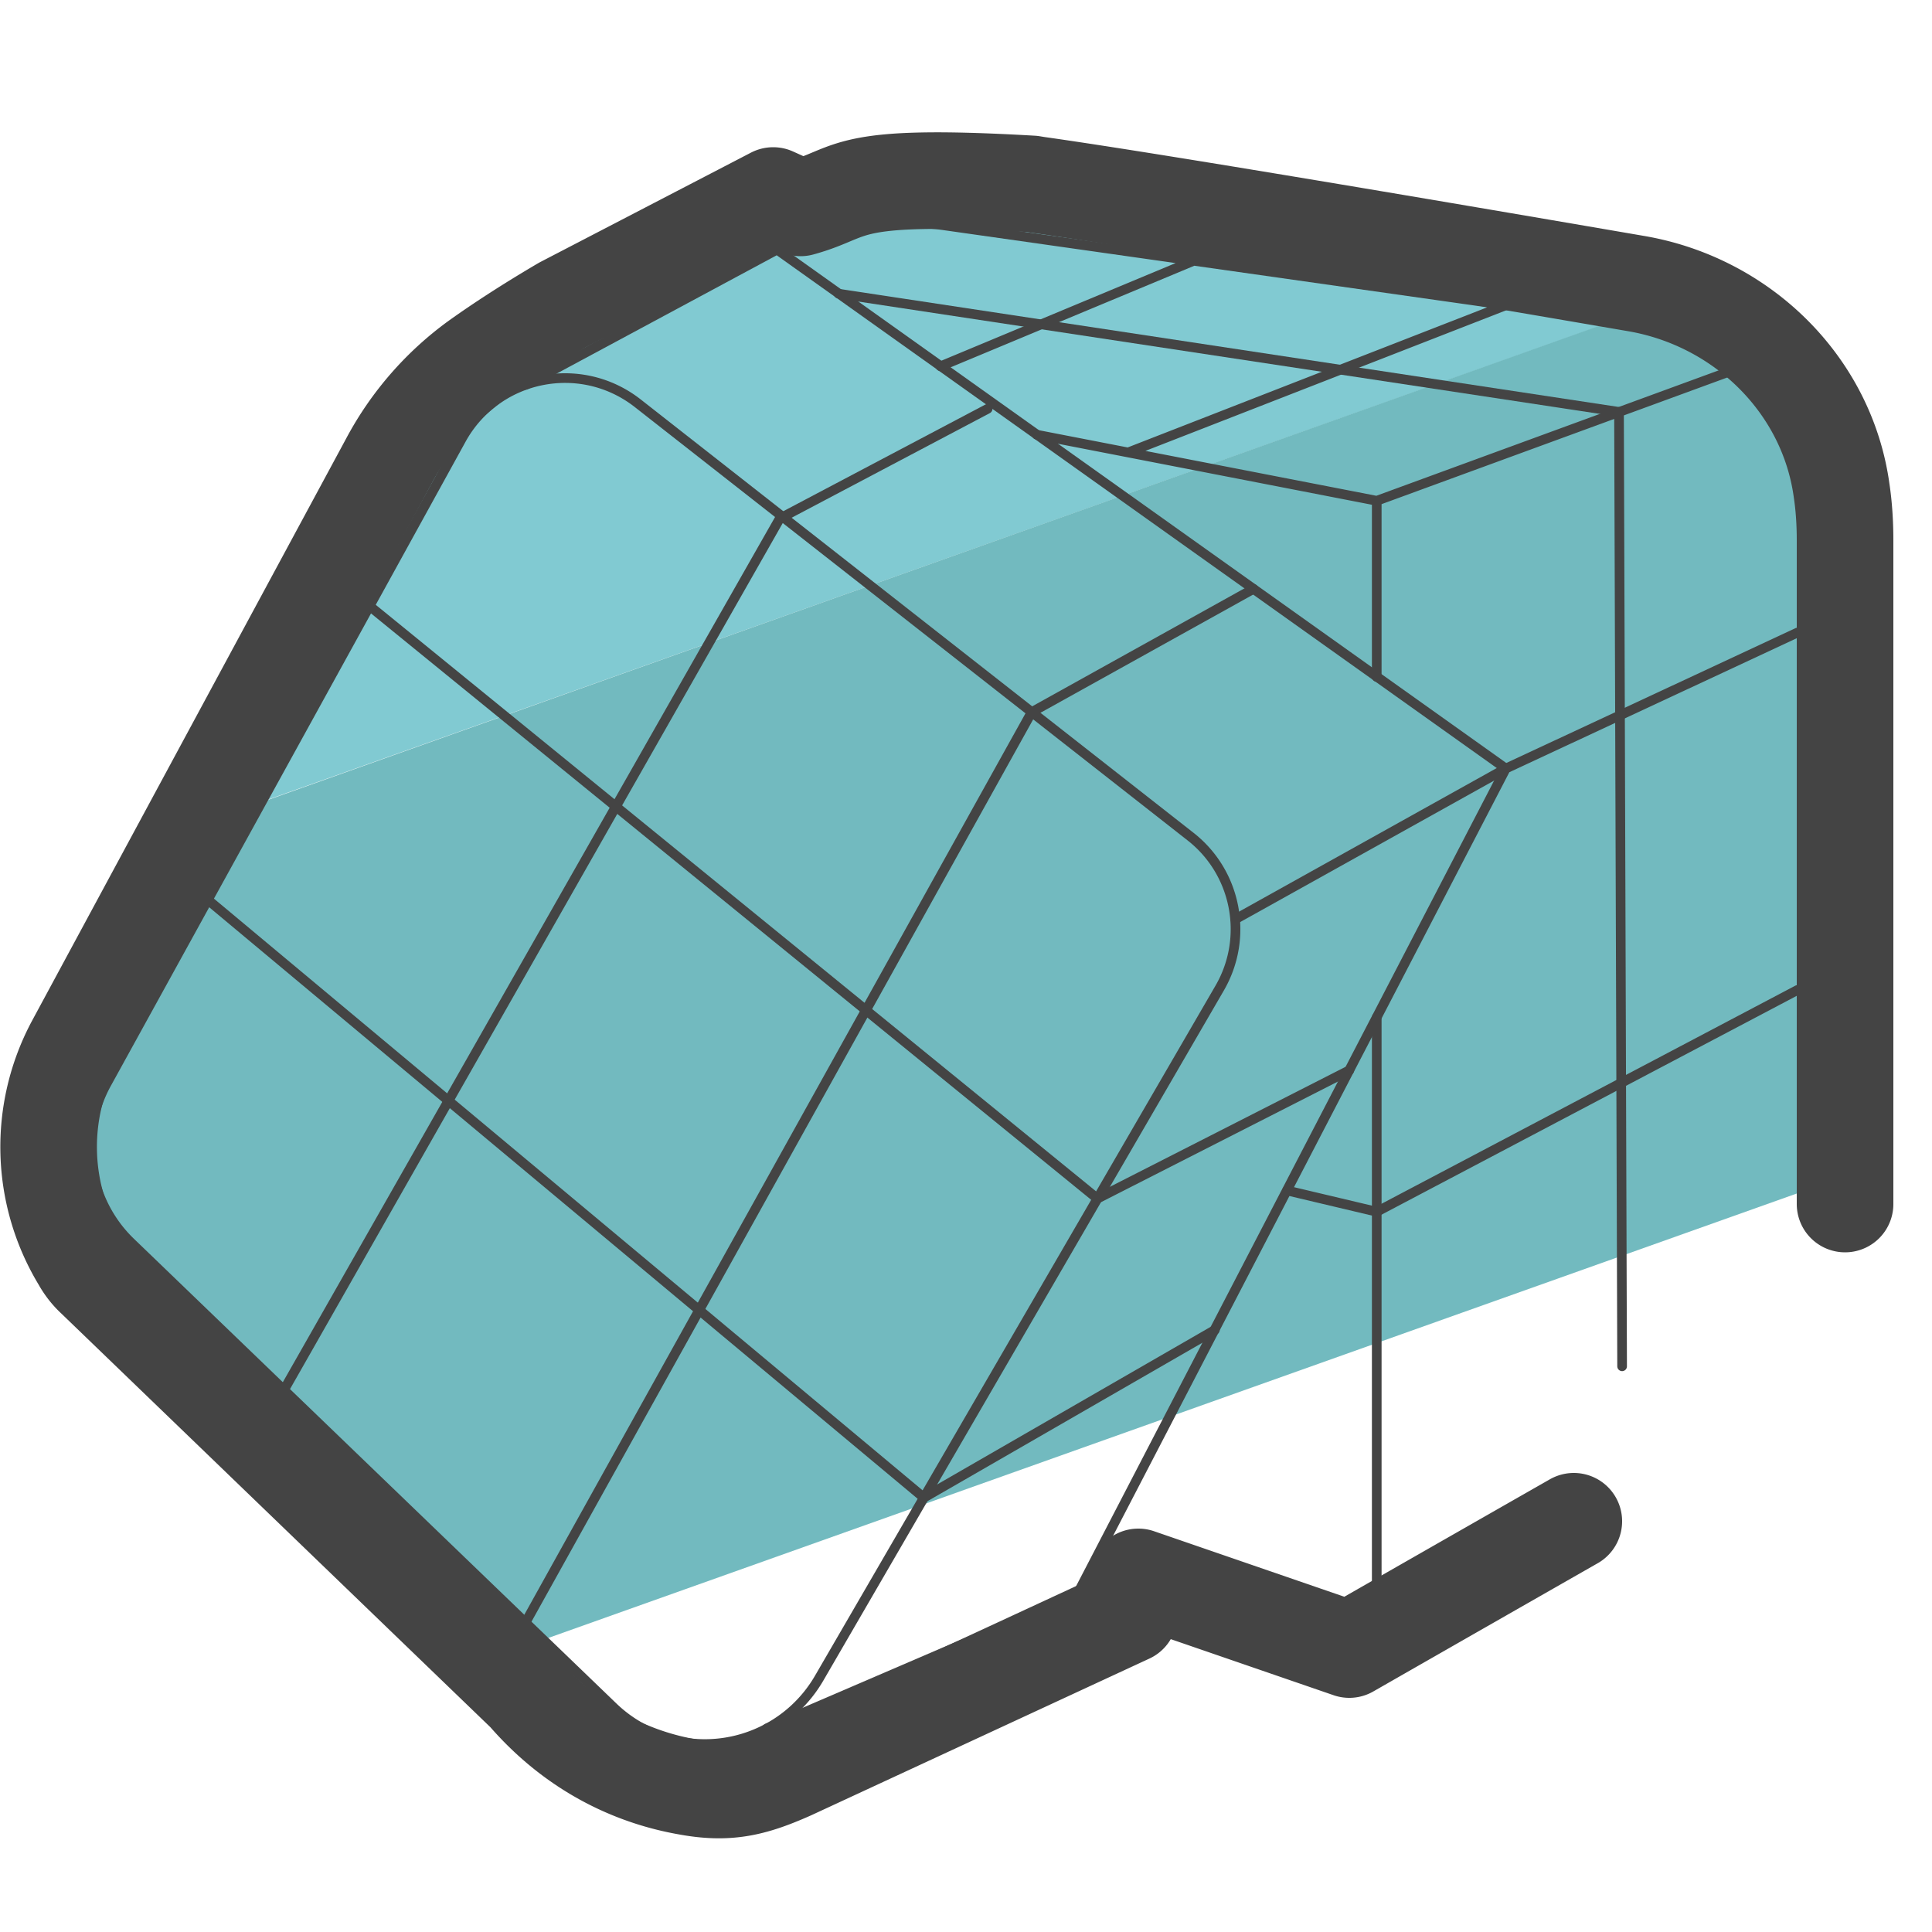
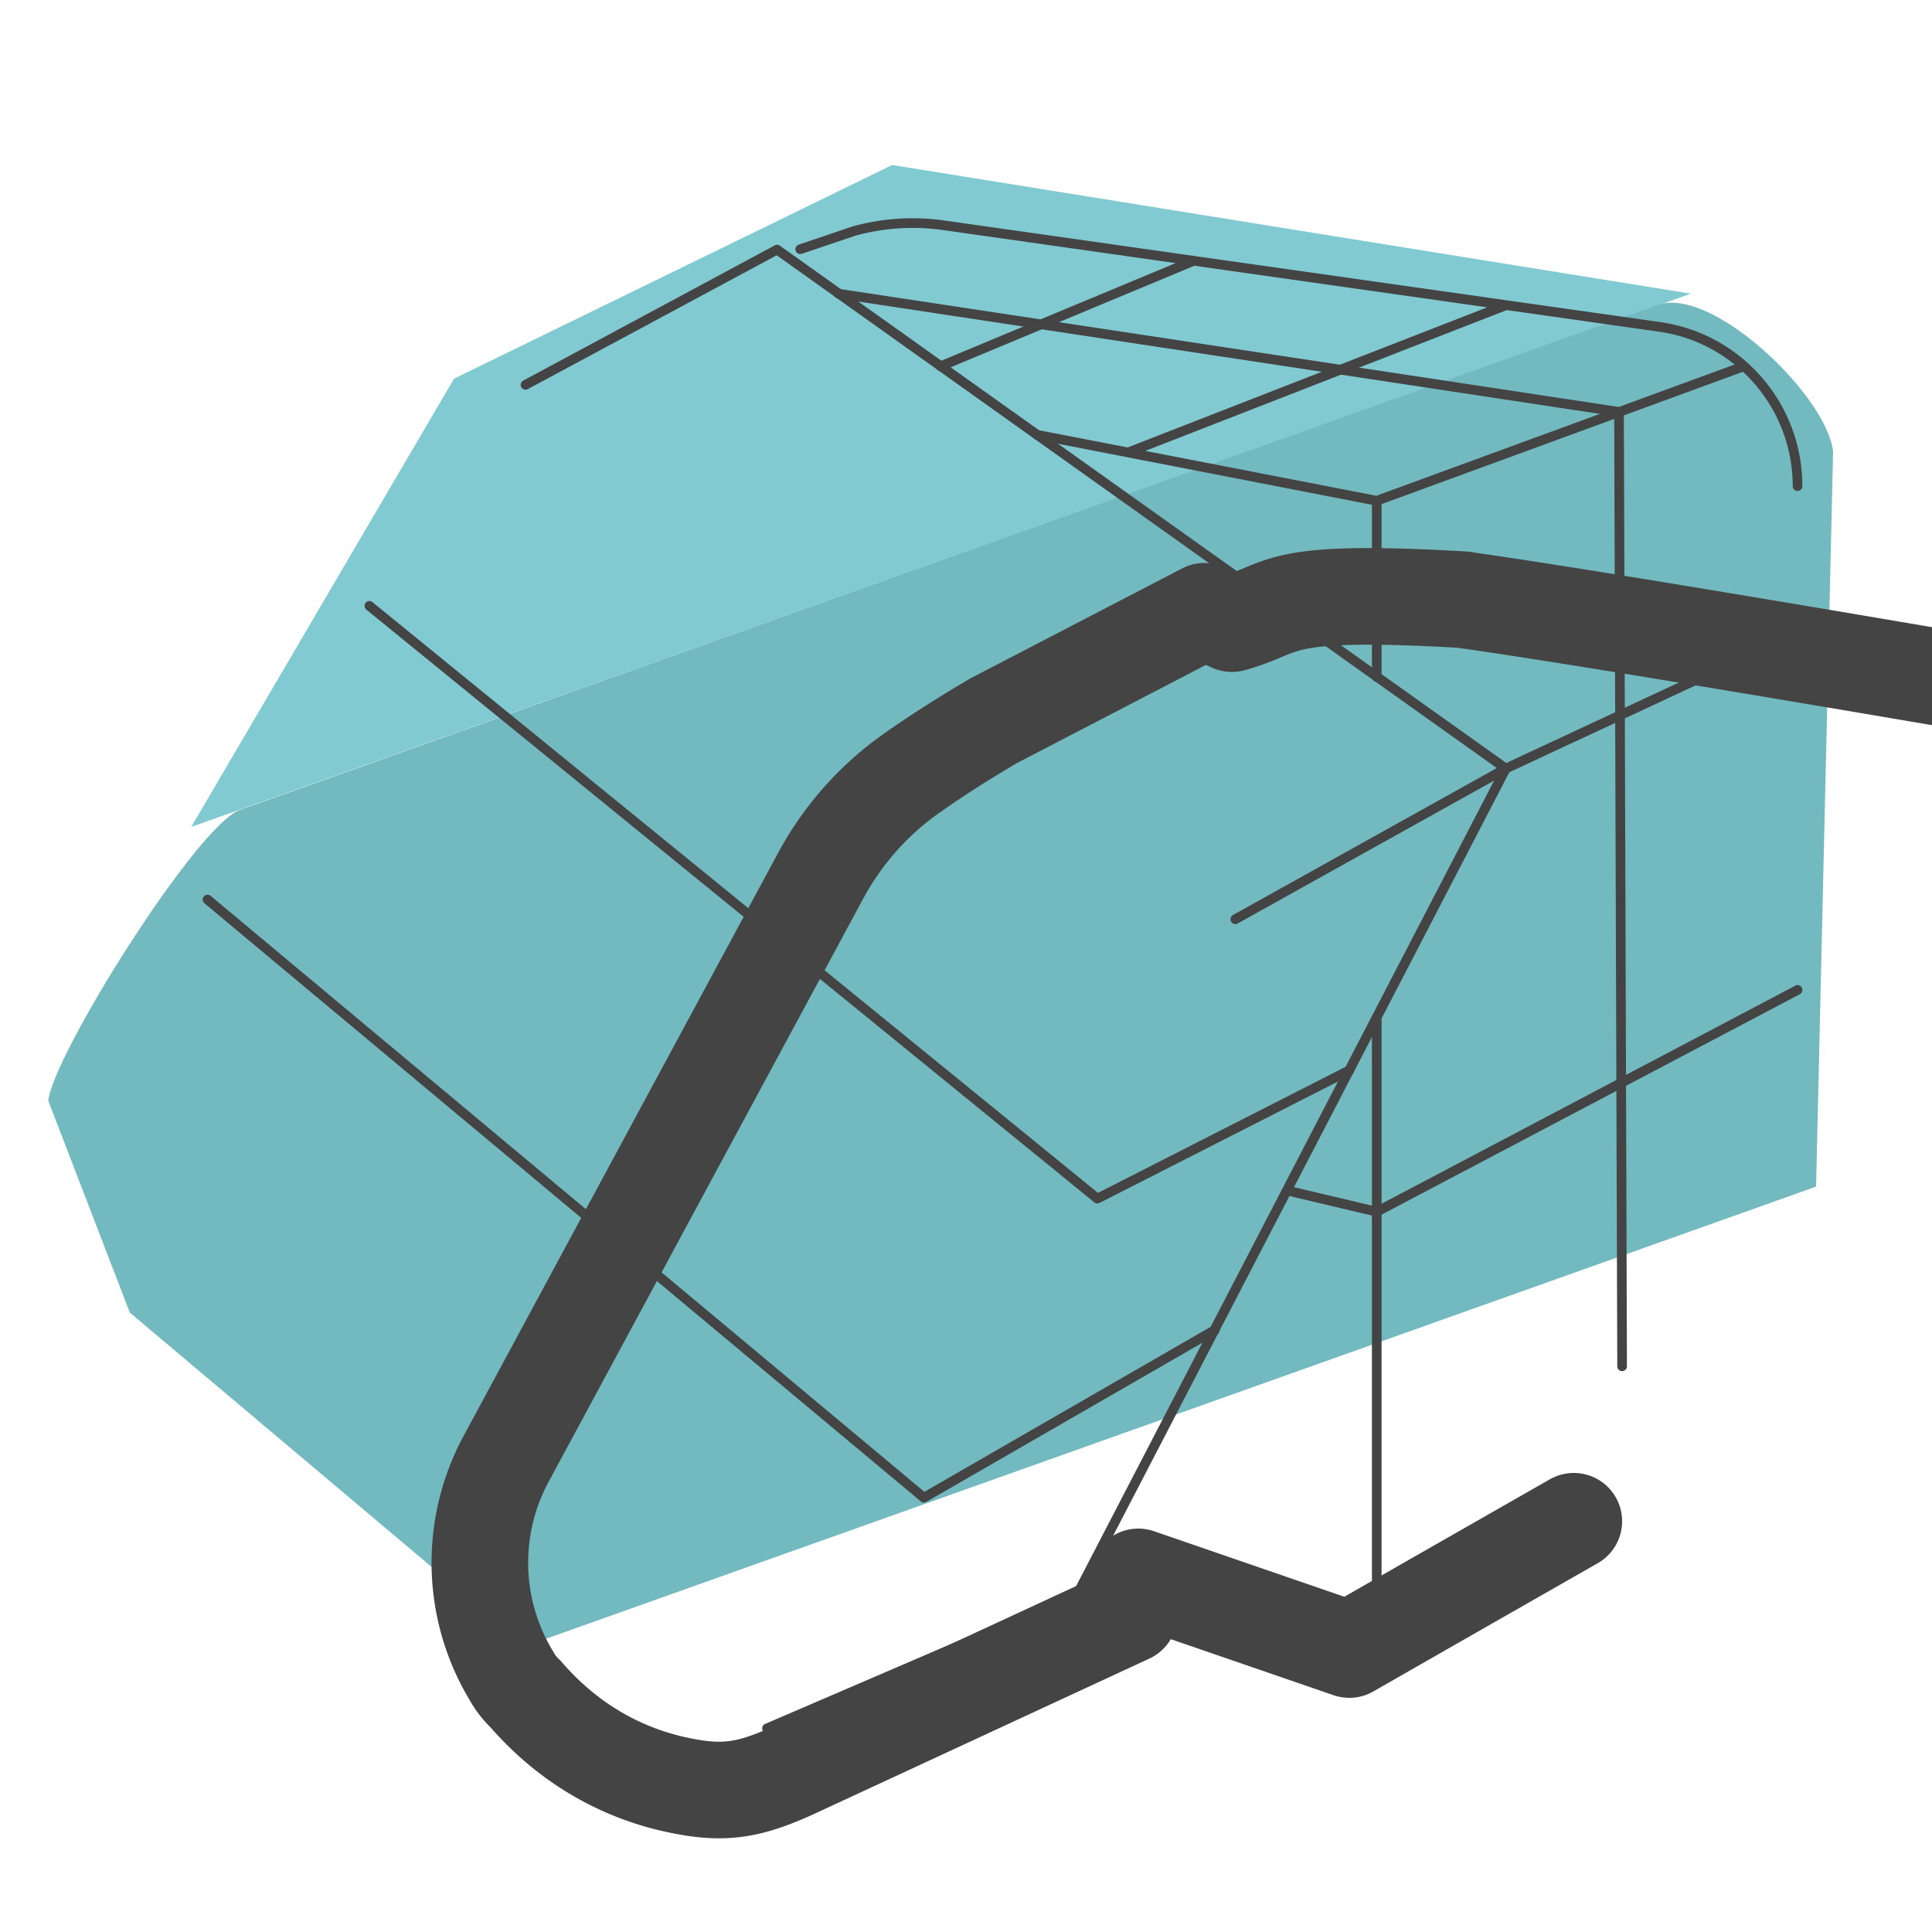
<svg xmlns="http://www.w3.org/2000/svg" id="Camada_3" x="0" y="0" version="1.1" viewBox="0 0 50 50" xml:space="preserve">
  <style>.st2{fill:none;stroke:#444;stroke-width:.25;stroke-linecap:round;stroke-linejoin:round;stroke-miterlimit:10}</style>
  <path fill="#81cad2" d="M23.09 4.27L11.75 9.8l-6.8 11.6L43.76 7.6z" />
  <path fill="#72babf" d="M1.25 28.49l2.11 5.48L13.6 42.6 47 30.71l.44-19.02c-.16-1.46-3.14-4.29-4.53-3.8L6.21 20.96c-1.11.39-4.85 6.36-4.96 7.53z" />
  <path d="M31.97 23.79l7-3.9L20.11 6.46l-6.51 3.5" class="st2" />
-   <path d="M31.56 25.58L21.2 43.43a3.419 3.419 0 01-5.33.75L3.38 32.15a3.414 3.414 0 01-.62-4.11l9.18-16.67c.91-1.65 3.08-2.1 4.57-.93l14.3 11.21c1.19.93 1.52 2.61.75 3.93z" class="st2" />
  <path d="M19.85 44.73l8.02-3.45 11.1-21.39 7.55-3.52" class="st2" />
  <path d="M5.37 23.28l18.54 15.48 7.53-4.34" class="st2" />
-   <path d="M25.56 10.58l-5.38 2.84L7.35 35.97m6.25 6.02l13.1-23.56 5.74-3.19" class="st2" />
  <path d="M34.92 27.7l-6.52 3.32L9.56 15.68m23.75 15.13l2.32.55 10.89-5.74m0-13.04c0-2.07-1.52-3.83-3.57-4.12L24.42 5.83a5.69 5.69 0 00-2.32.15l-1.39.47m6.12 4.8l8.8 1.71v4.56m9.5-8.04l-9.5 3.48m3.34-5.06l-9.75 3.8m1.67-4.95l-6.55 2.73" class="st2" />
  <path d="M41.98 35.36l-.08-24.7L21.7 7.6" class="st2" />
-   <path fill="none" stroke="#444" stroke-linecap="round" stroke-linejoin="round" stroke-miterlimit="10" stroke-width="2.5" d="M40.73 39.37c-2.84 1.62-5.81 3.32-5.81 3.32l-5.46-1.88-.24.98-8.74 4.05c-.99.44-1.64.6-2.71.4-1.24-.22-2.82-.84-4.17-2.4L2.44 33.08c-.13-.12-.24-.26-.33-.41l-.01-.02a5.654 5.654 0 01-.17-5.64l8.13-15.07a7.726 7.726 0 012.29-2.63c.56-.4 1.29-.88 2.21-1.42l5.45-2.83.71.32c1.46-.4.98-.91 5.99-.62l.12.02c3.21.45 11.97 1.95 15.52 2.56 2.73.47 4.93 2.61 5.31 5.35.06.4.09.83.09 1.3v17.17" />
+   <path fill="none" stroke="#444" stroke-linecap="round" stroke-linejoin="round" stroke-miterlimit="10" stroke-width="2.5" d="M40.73 39.37c-2.84 1.62-5.81 3.32-5.81 3.32l-5.46-1.88-.24.98-8.74 4.05c-.99.44-1.64.6-2.71.4-1.24-.22-2.82-.84-4.17-2.4c-.13-.12-.24-.26-.33-.41l-.01-.02a5.654 5.654 0 01-.17-5.64l8.13-15.07a7.726 7.726 0 012.29-2.63c.56-.4 1.29-.88 2.21-1.42l5.45-2.83.71.32c1.46-.4.98-.91 5.99-.62l.12.02c3.21.45 11.97 1.95 15.52 2.56 2.73.47 4.93 2.61 5.31 5.35.06.4.09.83.09 1.3v17.17" />
  <path d="M35.63 26.33v15.28" class="st2" />
</svg>